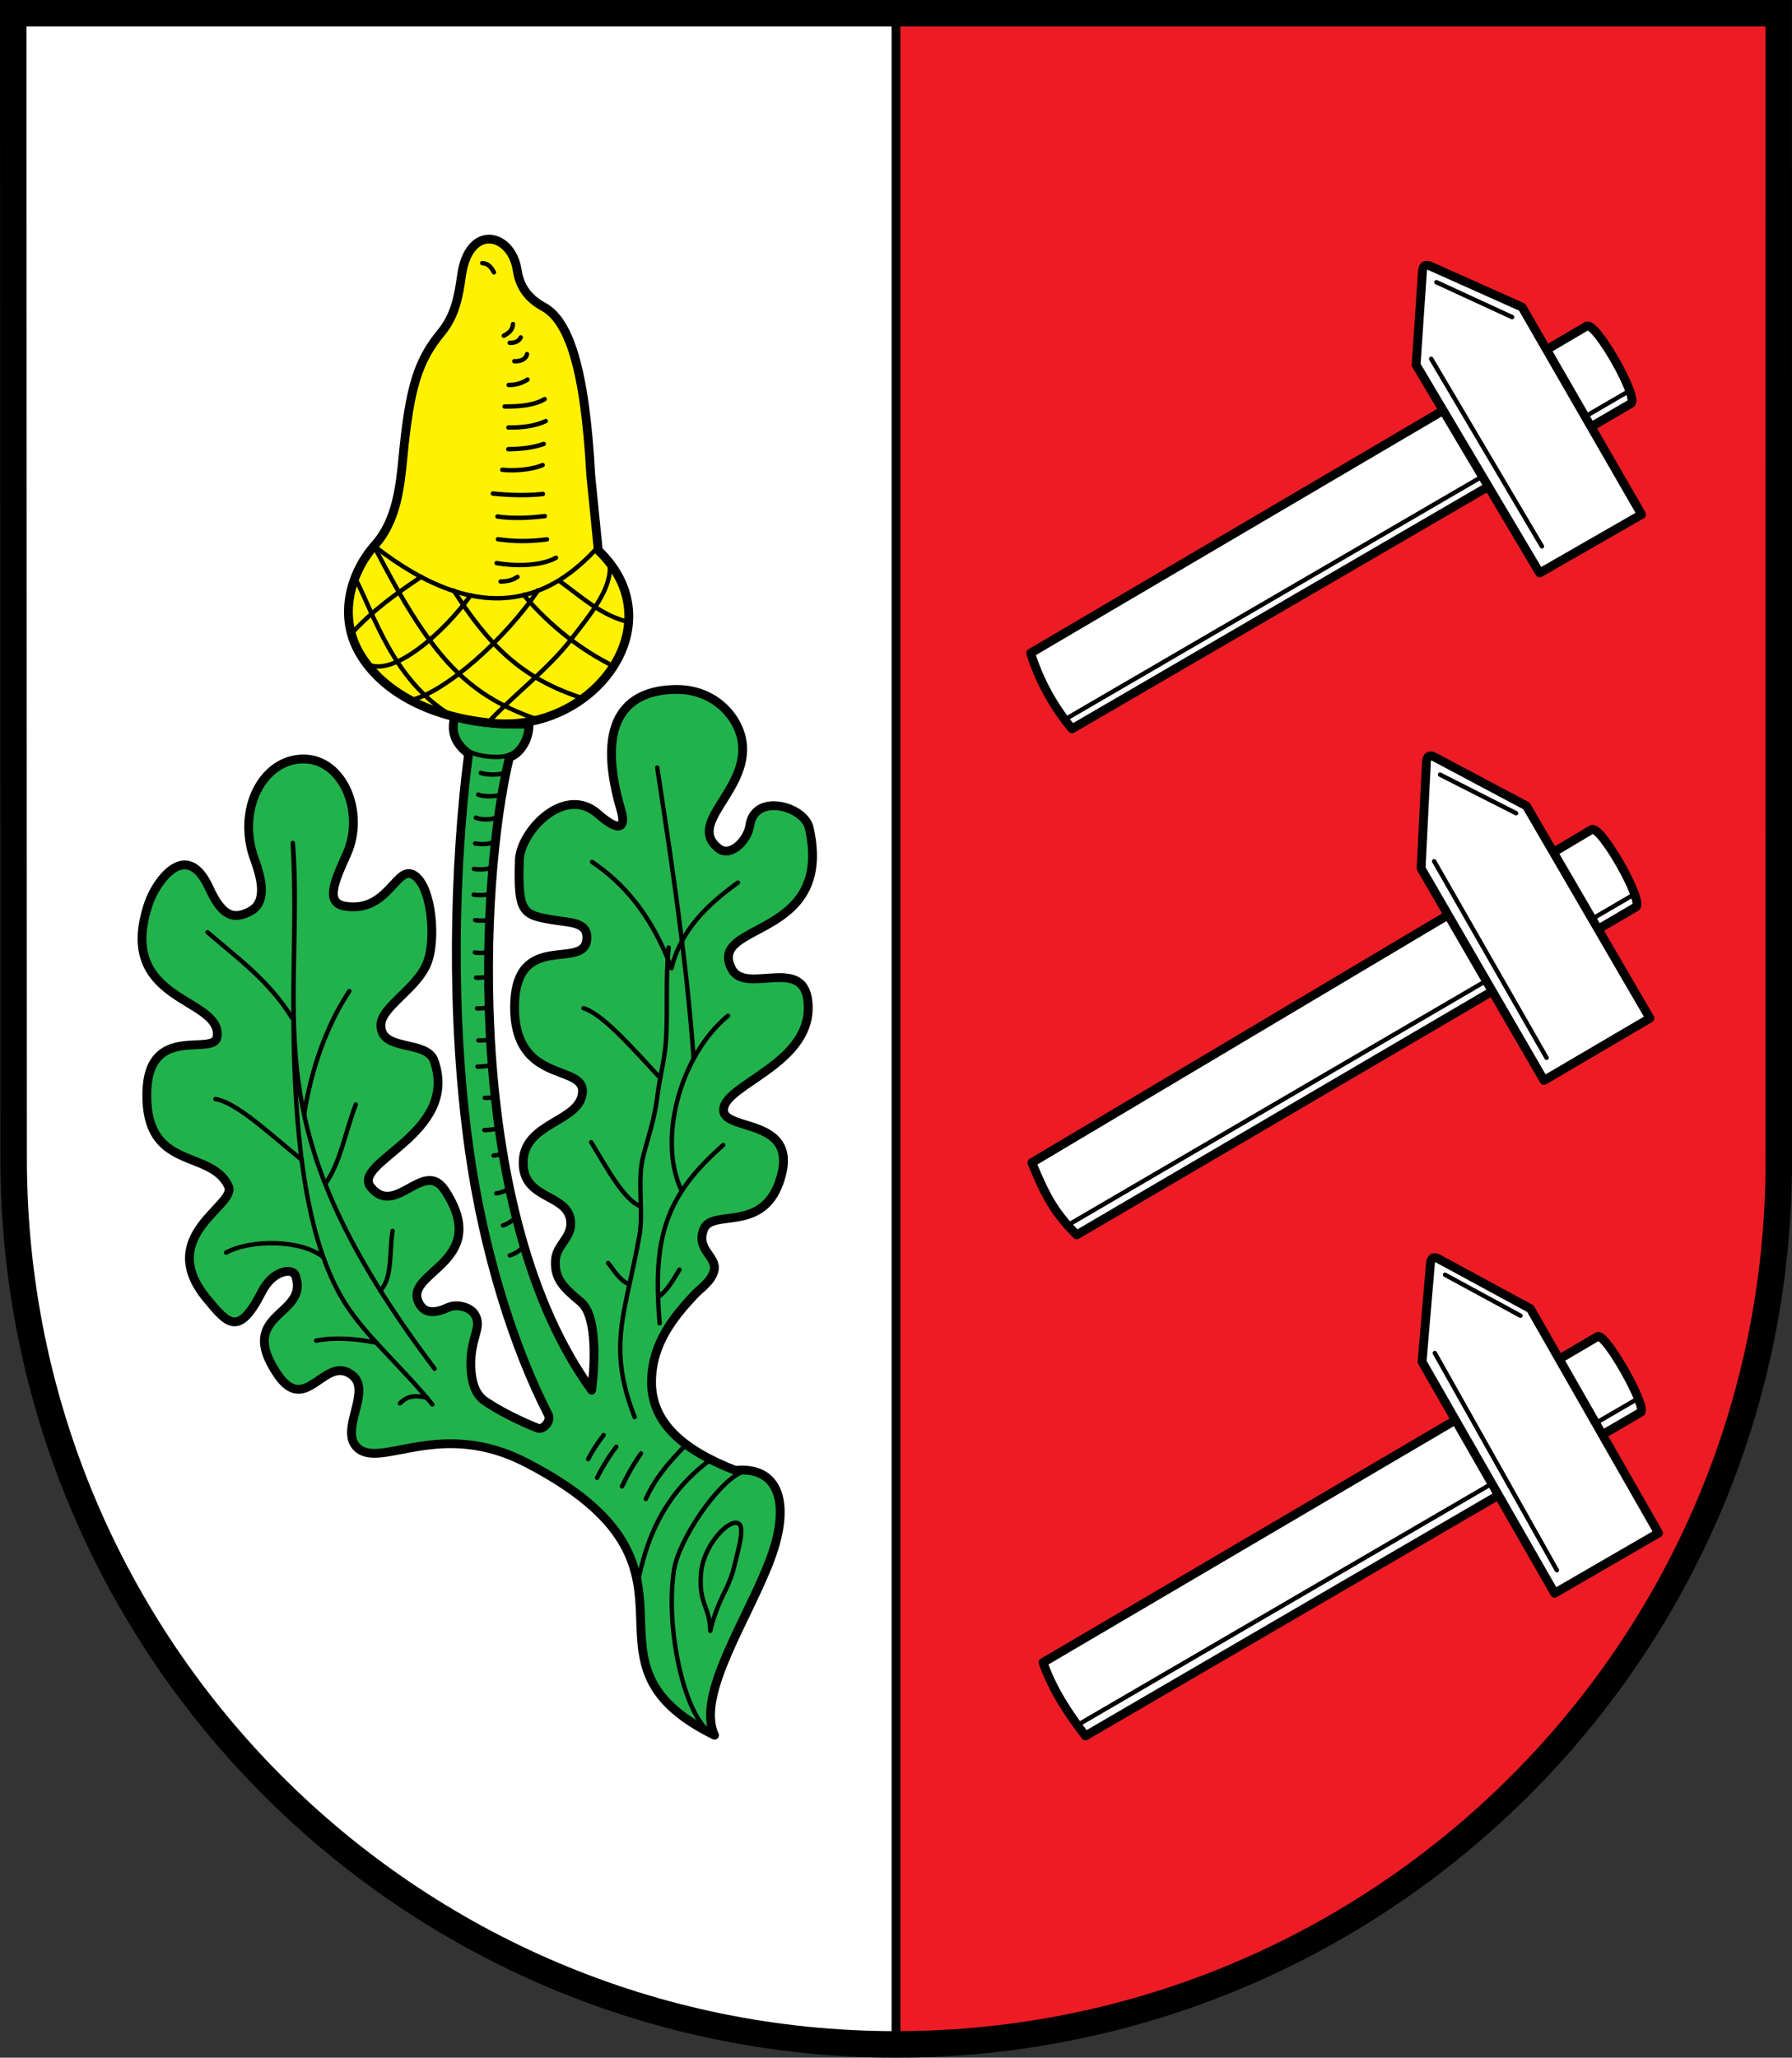
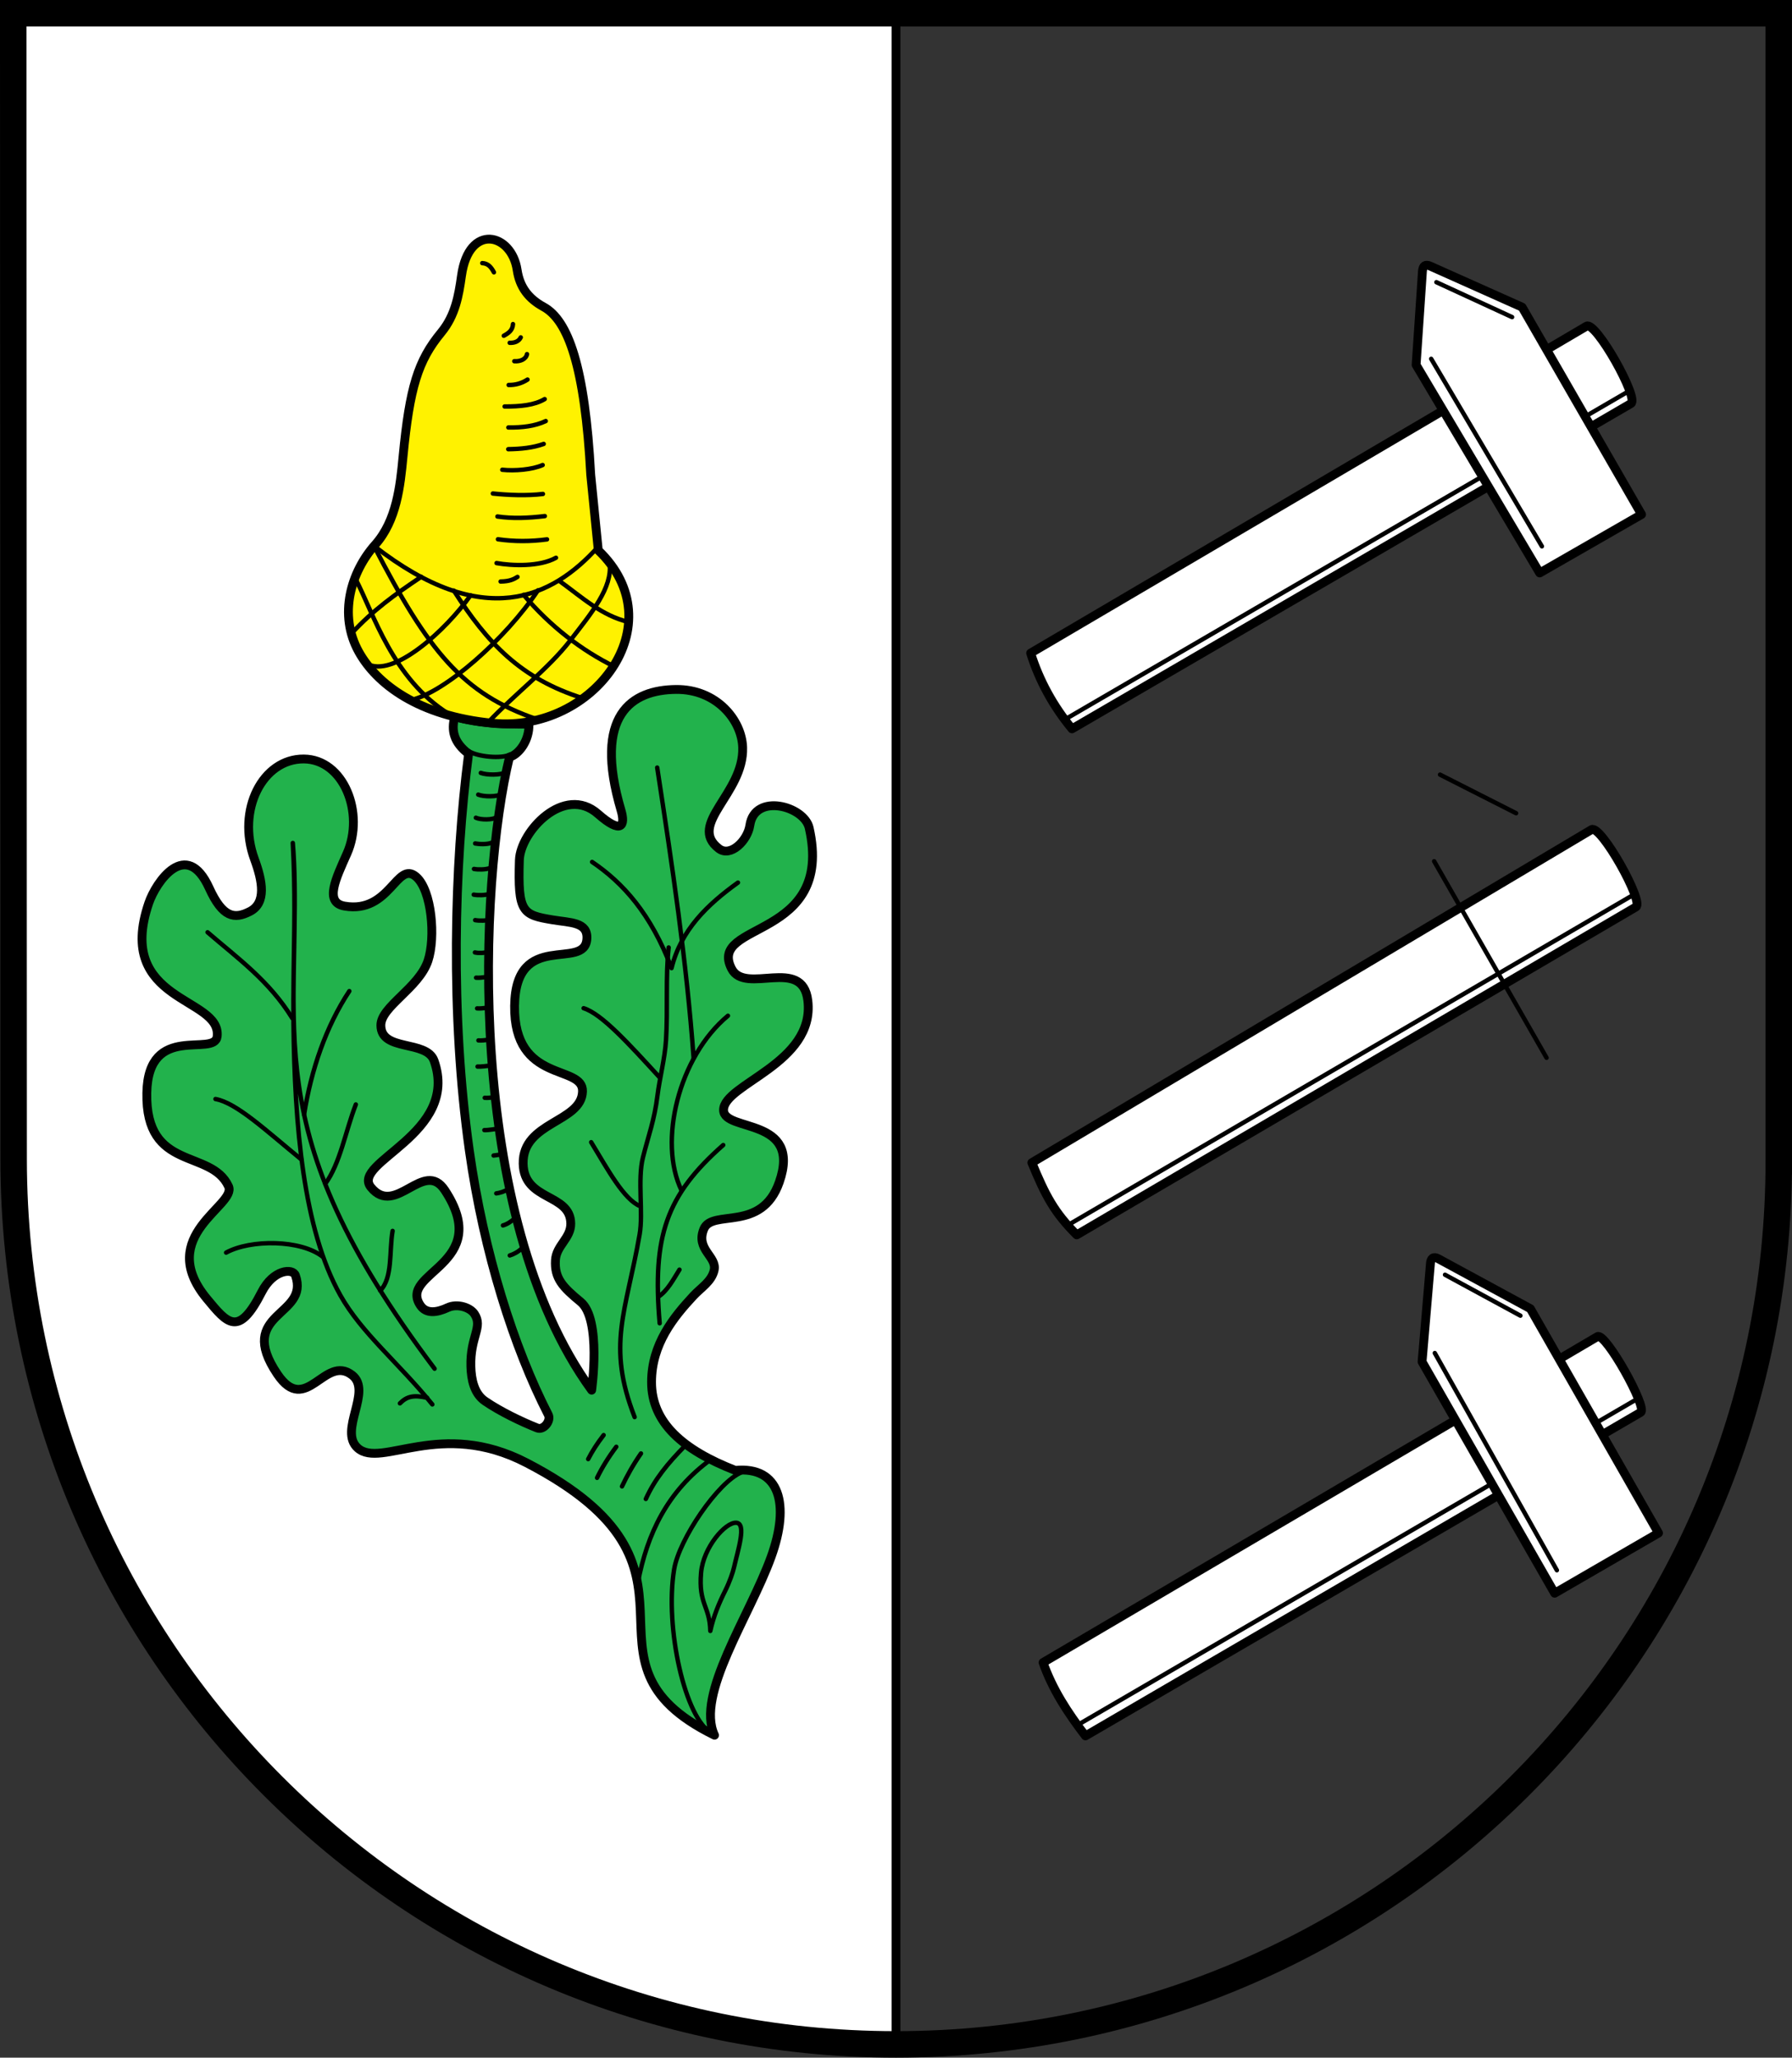
<svg xmlns="http://www.w3.org/2000/svg" version="1.1" width="719.281" height="825.594" id="svg4068">
  <rect width="100%" height="100%" fill="#333333" stroke="none" />
  <defs id="defs4070" />
  <g transform="translate(-337.5,54.719)" id="layer1">
    <g id="g4259">
-       <path d="m 697.143,765.557 c 195.501,0 354.388,-159.449 354.361,-354.331 l -0.062,-460.63 -354.3,2e-6 z" id="path3023" style="fill:#ed1c24;fill-opacity:1;fill-rule:nonzero;stroke:none;display:inline" />
      <path d="m 697.143,-49.404 -354.331,-2e-6 10e-6,460.63 c 0,196.937 158.829,354.331 354.331,354.331 z" id="path3264" style="fill:#ffffff;fill-opacity:1;fill-rule:nonzero;stroke:none;display:inline" />
      <path d="m 697.143,-49.404 0,814.961" id="path3025" style="fill:none;stroke:#000000;stroke-width:3.543;stroke-linecap:butt;stroke-linejoin:miter;stroke-miterlimit:4;stroke-opacity:1;stroke-dasharray:none" />
      <path d="m 767.782,237.71 c -7.533,-9.129 -13.105,-19.239 -16.599,-30.387 L 974.333,76.137 c 3.643,-2.142 21.218,29.07 17.804,31.056 z" id="path3797" style="fill:#ffffff;stroke:#000000;stroke-width:3.543;stroke-linecap:butt;stroke-linejoin:round;stroke-miterlimit:4;stroke-opacity:1;stroke-dasharray:none" />
      <path d="M 764.638,234.128 991.468,102.106" id="path3799" style="fill:none;stroke:#000000;stroke-width:1.772;stroke-linecap:butt;stroke-linejoin:miter;stroke-miterlimit:4;stroke-opacity:1;stroke-dasharray:none" />
      <path d="m 908.443,54.176 -2.539,37.512 49.6,83.486 40.891,-23.475 -47.942,-83.177 -36.886,-16.472 c -1.942,-0.867 -2.967,-0.195 -3.124,2.124 z" id="path3801" style="fill:#ffffff;stroke:#000000;stroke-width:3.543;stroke-linecap:butt;stroke-linejoin:round;stroke-miterlimit:4;stroke-opacity:1;stroke-dasharray:none" />
      <path d="M 956.396,164.487 911.953,89.255" id="path3803" style="fill:none;stroke:#000000;stroke-width:1.772;stroke-linecap:round;stroke-linejoin:round;stroke-miterlimit:4;stroke-opacity:1;stroke-dasharray:none" />
      <path d="M 944.435,72.516 914.047,58.51" id="path3805" style="fill:none;stroke:#000000;stroke-width:1.772;stroke-linecap:round;stroke-linejoin:round;stroke-miterlimit:4;stroke-opacity:1;stroke-dasharray:none" />
      <path d="m 769.687,440.751 c -9.036,-9.018 -12.558,-15.739 -18.019,-28.967 L 976.333,278.137 c 3.632,-2.16 21.218,29.07 17.804,31.056 z" id="path3807" style="fill:#ffffff;stroke:#000000;stroke-width:3.543;stroke-linecap:butt;stroke-linejoin:round;stroke-miterlimit:4;stroke-opacity:1;stroke-dasharray:none" />
      <path d="M 766.544,436.601 993.468,304.106" id="path3809" style="fill:none;stroke:#000000;stroke-width:1.772;stroke-linecap:butt;stroke-linejoin:miter;stroke-miterlimit:4;stroke-opacity:1;stroke-dasharray:none" />
-       <path d="m 910.041,251.089 -2.138,42.599 49.332,85.093 42.498,-24.947 -49.548,-85.185 -37.02,-19.684 c -1.878,-0.999 -3.007,-0.197 -3.124,2.124 z" id="path3811" style="fill:#ffffff;stroke:#000000;stroke-width:3.543;stroke-linecap:butt;stroke-linejoin:round;stroke-miterlimit:4;stroke-opacity:1;stroke-dasharray:none" />
      <path d="M 958.262,369.699 913.15,290.854" id="path3813" style="fill:none;stroke:#000000;stroke-width:1.772;stroke-linecap:round;stroke-linejoin:round;stroke-miterlimit:4;stroke-opacity:1;stroke-dasharray:none" />
      <path d="M 946.033,271.571 915.511,256.093" id="path3815" style="fill:none;stroke:#000000;stroke-width:1.772;stroke-linecap:round;stroke-linejoin:round;stroke-miterlimit:4;stroke-opacity:1;stroke-dasharray:none" />
      <path d="m 773.188,641.777 c -7.129,-9.292 -13.248,-18.654 -17.024,-29.436 L 978.712,481.557 c 3.155,-1.854 20.264,28.696 17.331,30.394 z" id="path3817" style="fill:#ffffff;stroke:#000000;stroke-width:3.543;stroke-linecap:butt;stroke-linejoin:round;stroke-miterlimit:4;stroke-opacity:1;stroke-dasharray:none" />
      <path d="M 769.774,637.56 995.468,506.106" id="path3819" style="fill:none;stroke:#000000;stroke-width:1.772;stroke-linecap:butt;stroke-linejoin:miter;stroke-miterlimit:4;stroke-opacity:1;stroke-dasharray:none" />
      <path d="m 911.64,452.42 -3.343,39.252 53.214,92.857 41.694,-24.144 -51.422,-90.004 -37.02,-20.086 c -1.87,-1.014 -3.031,-0.198 -3.124,2.124 z" id="path3821" style="fill:#ffffff;stroke:#000000;stroke-width:3.543;stroke-linecap:butt;stroke-linejoin:round;stroke-miterlimit:4;stroke-opacity:1;stroke-dasharray:none" />
      <path d="m 962.404,575.314 -48.994,-87.145" id="path3823" style="fill:none;stroke:#000000;stroke-width:1.772;stroke-linecap:round;stroke-linejoin:round;stroke-miterlimit:4;stroke-opacity:1;stroke-dasharray:none" />
      <path d="m 947.765,473.169 -30.254,-16.415" id="path3825" style="fill:none;stroke:#000000;stroke-width:1.772;stroke-linecap:round;stroke-linejoin:round;stroke-miterlimit:4;stroke-opacity:1;stroke-dasharray:none" />
      <path d="m 624.3,641.508 c -61.577,-30.253 7.265,-66.368 -75.438,-109.292 -34.636,-17.976 -58.337,2.444 -67.774,-5.928 -7.856,-6.97 6.038,-22.862 -2.272,-29.284 -10.969,-8.477 -18.448,16.712 -29.976,-0.36 -16.926,-25.064 13.148,-23.049 7.236,-39.641 -1.056,-2.964 -8.908,-2.402 -13.547,6.705 -9.271,18.203 -13.703,12.704 -22.021,2.626 -20.902,-25.327 12.221,-37.4 8.708,-45.056 -6.972,-15.194 -33.377,-5.71 -32.783,-37.484 0.534,-28.552 27.337,-14.123 28.24,-22.717 1.68,-15.981 -41.128,-13.441 -27.46,-53.451 2.921,-8.549 15.083,-26.158 24.254,-6.045 5.43,11.909 10.128,12.574 16.301,9.425 6.726,-3.431 5.138,-12.144 1.872,-21.006 -7.251,-19.677 3.245,-40.32 19.801,-40.193 16.023,0.123 24.543,21.692 17.338,37.945 -4.441,10.017 -9.229,19.648 -0.992,21.074 18.296,3.168 20.953,-18.529 28.775,-11.737 6.246,5.423 7.854,24.354 4.721,33.698 -3.663,10.925 -18.92,18.347 -18.906,25.875 0.02,10.724 18.385,5.719 21.379,14.258 10.304,29.386 -33.589,40.622 -25.368,50.735 9.906,12.185 21.221,-11.662 29.685,1.205 19.718,29.974 -19.063,32.789 -9.794,46.257 2.338,3.398 6.527,2.877 10.976,0.808 3.657,-1.701 8.845,-0.198 10.671,2.535 3.568,5.343 -1.787,9.107 -1.425,21.158 0.152,5.067 1.26,10.801 5.679,13.831 6.09,4.175 14.563,8.254 20.979,10.798 2.538,1.006 5.657,-2.914 4.41,-5.343 -13.709,-26.697 -25.862,-64.736 -31.686,-106.013 -7.675,-54.395 -6.135,-114.216 -0.302,-159.161 -5.934,-4.521 -7.084,-9.346 -5.515,-14.961 9.473,2.792 19.569,3.094 29.747,3.071 0.196,6.402 -3.846,12.019 -7.822,13.254 -12.215,49.995 -18.096,183.746 32.994,253.966 0,0 4.003,-28.494 -4.427,-35.432 -7.179,-5.909 -10.561,-9.441 -10.112,-16.751 0.363,-5.91 6.217,-8.764 6.151,-14.685 -0.135,-12.239 -18.834,-8.881 -19.112,-24.037 -0.309,-16.859 23.47,-16.477 23.826,-28.976 0.314,-11.017 -27.656,-2.905 -27.262,-34.337 0.385,-30.798 28.283,-13.755 29.023,-26.932 0.378,-6.724 -6.605,-6.371 -13.705,-7.546 -12.159,-2.011 -14.067,-2.956 -13.397,-23.953 0.367,-11.519 18.048,-30.442 31.53,-18.583 9.463,8.324 11.11,4.806 9.265,-1.454 -11.314,-38.394 4.307,-48.278 22.055,-48.466 16.243,-0.172 26.439,12.275 26.776,23.298 0.565,18.473 -22.316,30.734 -9.575,40.546 4.702,3.621 11.562,-3.216 12.462,-9.329 1.933,-13.13 21.829,-7.744 23.814,1.057 10.196,45.189 -40.997,37.359 -31.157,56.475 5.513,10.712 28.468,-5.211 30.612,12.801 3.002,25.219 -33.903,33.478 -33.825,43.923 0.067,8.965 31.604,2.542 22.358,28.946 -7.109,20.303 -26.891,10.606 -30.276,18.772 -3.398,8.2 5.393,11.055 4.133,16.556 -1.04,4.541 -5.2,6.902 -8.368,10.317 -7.905,8.523 -16.726,19.28 -16.75,34.525 -0.026,16.293 12.611,27.288 33.628,35.454 17.736,-1.761 22.07,13.454 14.38,34.694 -8.678,23.967 -30.397,55.24 -22.733,71.562 z" id="path3827" style="fill:#22b24c;fill-opacity:1;stroke:#000000;stroke-width:3.543;stroke-linecap:butt;stroke-linejoin:round;stroke-miterlimit:4;stroke-opacity:1;stroke-dasharray:none" />
      <path d="m 623.288,640.766 c -10.773,-5.565 -19.036,-42.331 -15.202,-65.83 1.963,-12.034 17.63,-35.099 27.115,-38.934" id="path3829" style="fill:none;stroke:#000000;stroke-width:1.772;stroke-linecap:round;stroke-linejoin:round;stroke-miterlimit:4;stroke-opacity:1;stroke-dasharray:none" />
      <path d="m 592.232,513.864 c -11.327,-28.985 -3.432,-42.082 2.006,-73.306 1.521,-8.733 -0.933,-21.878 1.329,-30.877 2.242,-8.921 4.594,-14.888 5.82,-24.755 0.9,-7.242 2.98,-14.876 3.443,-22.36 0.779,-12.589 -0.247,-25.099 1.056,-37.131" id="path3831" style="fill:none;stroke:#000000;stroke-width:1.772;stroke-linecap:round;stroke-linejoin:round;stroke-miterlimit:4;stroke-opacity:1;stroke-dasharray:none" />
      <path d="m 622.607,599.67 c 1.336,-6.096 3.6,-11.365 5.961,-16.089 1.806,-3.612 3.116,-7.467 3.556,-9.422 1.557,-6.915 5.15,-17.648 0.886,-17.901 -4.405,-0.261 -13.214,9.931 -14.104,19.972 -1.127,12.716 3.504,13.462 3.7,23.439 z" id="path3833" style="fill:none;stroke:#000000;stroke-width:1.772;stroke-linecap:round;stroke-linejoin:round;stroke-miterlimit:4;stroke-opacity:1;stroke-dasharray:none" />
      <path d="m 593.548,580.266 c 3.664,-19.381 11.738,-36.714 29.49,-49.554" id="path3835" style="fill:none;stroke:#000000;stroke-width:1.772;stroke-linecap:round;stroke-linejoin:round;stroke-miterlimit:4;stroke-opacity:1;stroke-dasharray:none" />
      <path d="m 612.857,524.987 c -7.573,7.654 -12.54,13.83 -16.134,21.722" id="path3837" style="fill:none;stroke:#000000;stroke-width:1.772;stroke-linecap:round;stroke-linejoin:round;stroke-miterlimit:4;stroke-opacity:1;stroke-dasharray:none" />
      <path d="m 594.775,528.455 c -3.244,4.687 -5.629,9.031 -7.615,13.215" id="path3839" style="fill:none;stroke:#000000;stroke-width:1.772;stroke-linecap:round;stroke-linejoin:round;stroke-miterlimit:4;stroke-opacity:1;stroke-dasharray:none" />
      <path d="m 584.863,525.777 c -3.229,4.299 -5.742,8.41 -7.709,12.458" id="path3841" style="fill:none;stroke:#000000;stroke-width:1.772;stroke-linecap:round;stroke-linejoin:round;stroke-miterlimit:4;stroke-opacity:1;stroke-dasharray:none" />
      <path d="m 579.783,521.092 c -2.583,3.336 -4.621,6.535 -6.195,9.618" id="path3843" style="fill:none;stroke:#000000;stroke-width:1.772;stroke-linecap:round;stroke-linejoin:round;stroke-miterlimit:4;stroke-opacity:1;stroke-dasharray:none" />
      <path d="m 511.031,508.785 c -13.543,-16.688 -28.412,-28.623 -36.953,-43.852 -14.852,-26.478 -18.338,-68.235 -18.779,-109.011 -0.281,-26.008 1.47,-51.776 -0.277,-72.41 4.242,76.496 -16.54,113.46 56.914,210.931" id="path3845" style="fill:none;stroke:#000000;stroke-width:1.772;stroke-linecap:round;stroke-linejoin:round;stroke-miterlimit:4;stroke-opacity:1;stroke-dasharray:none" />
      <path d="m 602.279,476.223 c -2.977,-34.916 2.583,-51.333 25.515,-71.514" id="path3847" style="fill:none;stroke:#000000;stroke-width:1.772;stroke-linecap:round;stroke-linejoin:round;stroke-miterlimit:4;stroke-opacity:1;stroke-dasharray:none" />
      <path d="m 611.056,422.925 c -9.468,-19.519 -1.173,-53.647 18.631,-70.087" id="path3849" style="fill:none;stroke:#000000;stroke-width:1.772;stroke-linecap:round;stroke-linejoin:round;stroke-miterlimit:4;stroke-opacity:1;stroke-dasharray:none" />
      <path d="M 615.909,369.83 C 613.095,330.973 607.251,292.117 601.29,253.26" id="path3851" style="fill:none;stroke:#000000;stroke-width:1.772;stroke-linecap:round;stroke-linejoin:round;stroke-miterlimit:4;stroke-opacity:1;stroke-dasharray:none" />
      <path d="m 633.705,299.406 c -12.29,8.837 -22.877,18.976 -26.658,34.32 -8.333,-21.944 -19.527,-34.233 -31.882,-42.604" id="path3853" style="fill:none;stroke:#000000;stroke-width:1.772;stroke-linecap:round;stroke-linejoin:round;stroke-miterlimit:4;stroke-opacity:1;stroke-dasharray:none" />
      <path d="m 602.279,377.592 c -12.411,-13.532 -23.243,-25.529 -30.522,-27.783" id="path3855" style="fill:none;stroke:#000000;stroke-width:1.772;stroke-linecap:round;stroke-linejoin:round;stroke-miterlimit:4;stroke-opacity:1;stroke-dasharray:none" />
      <path d="m 594.517,429.274 c -6.577,-2.61 -13.154,-14.878 -19.731,-25.701" id="path3857" style="fill:none;stroke:#000000;stroke-width:1.772;stroke-linecap:round;stroke-linejoin:round;stroke-miterlimit:4;stroke-opacity:1;stroke-dasharray:none" />
-       <path d="m 590.068,460.652 c -3.942,-1.752 -5.933,-5.455 -8.467,-8.615" id="path3859" style="fill:none;stroke:#000000;stroke-width:1.772;stroke-linecap:round;stroke-linejoin:round;stroke-miterlimit:4;stroke-opacity:1;stroke-dasharray:none" />
      <path d="m 601.711,465.622 c 3.757,-2.502 6.005,-6.908 8.509,-10.913" id="path3861" style="fill:none;stroke:#000000;stroke-width:1.772;stroke-linecap:round;stroke-linejoin:round;stroke-miterlimit:4;stroke-opacity:1;stroke-dasharray:none" />
      <path d="m 490.112,463.113 c 5.083,-5.057 3.57,-15.877 4.974,-23.949" id="path3863" style="fill:none;stroke:#000000;stroke-width:1.772;stroke-linecap:round;stroke-linejoin:round;stroke-miterlimit:4;stroke-opacity:1;stroke-dasharray:none" />
      <path d="m 454.815,353.828 c -9.286,-15.079 -22.021,-24.123 -34.002,-34.486" id="path3865" style="fill:none;stroke:#000000;stroke-width:1.772;stroke-linecap:round;stroke-linejoin:round;stroke-miterlimit:4;stroke-opacity:1;stroke-dasharray:none" />
      <path d="m 458.485,410.524 c -14.098,-11.483 -25.925,-22.724 -34.497,-24.281" id="path3867" style="fill:none;stroke:#000000;stroke-width:1.772;stroke-linecap:round;stroke-linejoin:round;stroke-miterlimit:4;stroke-opacity:1;stroke-dasharray:none" />
      <path d="m 467.034,449.539 c -8.781,-6.913 -28.888,-7.054 -38.775,-1.667" id="path3869" style="fill:none;stroke:#000000;stroke-width:1.772;stroke-linecap:round;stroke-linejoin:round;stroke-miterlimit:4;stroke-opacity:1;stroke-dasharray:none" />
-       <path d="m 488.503,483.985 c -8.357,-1.582 -16.483,-2.243 -24.085,-0.806" id="path3871" style="fill:none;stroke:#000000;stroke-width:1.772;stroke-linecap:round;stroke-linejoin:round;stroke-miterlimit:4;stroke-opacity:1;stroke-dasharray:none" />
      <path d="m 508.948,506.134 c -5.311,-1.22 -8.13,-0.642 -10.928,2.223" id="path3873" style="fill:none;stroke:#000000;stroke-width:1.772;stroke-linecap:round;stroke-linejoin:round;stroke-miterlimit:4;stroke-opacity:1;stroke-dasharray:none" />
      <path d="m 477.712,342.948 c -9.36,14.182 -15.301,31.512 -18.151,49.508" id="path3875" style="fill:none;stroke:#000000;stroke-width:1.772;stroke-linecap:round;stroke-linejoin:round;stroke-miterlimit:4;stroke-opacity:1;stroke-dasharray:none" />
      <path d="m 468.057,420.281 c 6.021,-8.298 7.975,-20.699 12.263,-31.853" id="path3877" style="fill:none;stroke:#000000;stroke-width:1.772;stroke-linecap:round;stroke-linejoin:round;stroke-miterlimit:4;stroke-opacity:1;stroke-dasharray:none" />
      <path d="m 522.737,55.908 c 2.984,-21.299 20.127,-17.08 22.339,-2.272 1.034,6.923 4.618,11.498 10.601,14.766 9.901,5.409 16.601,23.892 18.931,67.395 l 3.029,30.29 c 31.027,29.654 -1.985,73.192 -42.138,69.399 -30.31,-2.864 -46.932,-16.017 -53.968,-28.627 -8.349,-14.964 -3.13,-32.146 6.562,-43.044 8.625,-9.699 10.041,-23.467 11.169,-35.212 2.69,-28.002 6.012,-38.59 15.341,-49.922 5.667,-6.883 7.015,-14.793 8.134,-22.774 z" id="path3879" style="fill:#fff200;fill-opacity:1;stroke:#000000;stroke-width:3.543;stroke-linecap:round;stroke-linejoin:round;stroke-miterlimit:4;stroke-opacity:1;stroke-dasharray:none" />
      <path d="m 557.063,161.692 c -6.516,0.882 -13.099,0.907 -19.69,-0.039" id="path3881" style="fill:none;stroke:#000000;stroke-width:1.772;stroke-linecap:round;stroke-linejoin:round;stroke-miterlimit:4;stroke-opacity:1;stroke-dasharray:none" />
      <path d="m 577.381,164.881 c -18.142,20.093 -45.738,33.851 -89.823,-0.619" id="path3883" style="fill:none;stroke:#000000;stroke-width:1.772;stroke-linecap:round;stroke-linejoin:round;stroke-miterlimit:4;stroke-opacity:1;stroke-dasharray:none" />
      <path d="M 552.884,233.821 C 523.219,223.624 509.507,206.751 487.558,164.263" id="path3885" style="fill:none;stroke:#000000;stroke-width:1.772;stroke-linecap:round;stroke-linejoin:round;stroke-miterlimit:4;stroke-opacity:1;stroke-dasharray:none" />
      <path d="m 553.419,182.15 c -12.859,19.364 -37.465,41.062 -50.869,43.958" id="path3887" style="fill:none;stroke:#000000;stroke-width:1.772;stroke-linecap:round;stroke-linejoin:round;stroke-miterlimit:4;stroke-opacity:1;stroke-dasharray:none" />
      <path d="m 526.379,184.158 c -9.778,13.813 -31.101,33.567 -41.766,27.359" id="path3889" style="fill:none;stroke:#000000;stroke-width:1.772;stroke-linecap:round;stroke-linejoin:round;stroke-miterlimit:4;stroke-opacity:1;stroke-dasharray:none" />
      <path d="m 582.2,171.307 c 1.191,9.805 -7.251,19.888 -15.85,31.005 -8.762,11.327 -22.271,21.465 -32.877,32.764" id="path3891" style="fill:none;stroke:#000000;stroke-width:1.772;stroke-linecap:round;stroke-linejoin:round;stroke-miterlimit:4;stroke-opacity:1;stroke-dasharray:none" />
      <path d="m 480.359,177.849 c 7.02,13.473 14.777,39.82 37.3,53.903" id="path3893" style="fill:none;stroke:#000000;stroke-width:1.772;stroke-linecap:round;stroke-linejoin:round;stroke-miterlimit:4;stroke-opacity:1;stroke-dasharray:none" />
      <path d="m 506.578,176.713 c -10.596,7.101 -19.374,13.416 -27.918,22.666" id="path3895" style="fill:none;stroke:#000000;stroke-width:1.772;stroke-linecap:round;stroke-linejoin:round;stroke-miterlimit:4;stroke-opacity:1;stroke-dasharray:none" />
      <path d="m 571.512,225.461 c -25.067,-7.888 -38.349,-22.129 -51.866,-43.214" id="path3897" style="fill:none;stroke:#000000;stroke-width:1.772;stroke-linecap:round;stroke-linejoin:round;stroke-miterlimit:4;stroke-opacity:1;stroke-dasharray:none" />
      <path d="m 584.196,212.777 c -13.258,-6.501 -25.859,-16.242 -36.532,-28.826" id="path3899" style="fill:none;stroke:#000000;stroke-width:1.772;stroke-linecap:round;stroke-linejoin:round;stroke-miterlimit:4;stroke-opacity:1;stroke-dasharray:none" />
      <path d="m 562.236,178.512 c 8.844,6.437 16.888,13.852 27.55,16.325" id="path3901" style="fill:none;stroke:#000000;stroke-width:1.772;stroke-linecap:round;stroke-linejoin:round;stroke-miterlimit:4;stroke-opacity:1;stroke-dasharray:none" />
      <path d="m 556.183,152.355 c -6.68,0.802 -12.997,1.054 -19.021,0.162" id="path3903" style="fill:none;stroke:#000000;stroke-width:1.772;stroke-linecap:round;stroke-linejoin:round;stroke-miterlimit:4;stroke-opacity:1;stroke-dasharray:none" />
      <path d="m 555.415,143.474 c -6.409,0.775 -14.1,0.45 -20.091,-0.173" id="path3905" style="fill:none;stroke:#000000;stroke-width:1.772;stroke-linecap:round;stroke-linejoin:round;stroke-miterlimit:4;stroke-opacity:1;stroke-dasharray:none" />
      <path d="m 555.314,131.869 c -4.18,1.857 -11.251,2.43 -16.209,1.902" id="path3907" style="fill:none;stroke:#000000;stroke-width:1.772;stroke-linecap:round;stroke-linejoin:round;stroke-miterlimit:4;stroke-opacity:1;stroke-dasharray:none" />
      <path d="m 555.73,123.403 c -4.358,1.558 -9.179,2.024 -14.218,2.105" id="path3909" style="fill:none;stroke:#000000;stroke-width:1.772;stroke-linecap:round;stroke-linejoin:round;stroke-miterlimit:4;stroke-opacity:1;stroke-dasharray:none" />
      <path d="m 556.564,114.229 c -4.311,2.033 -9.48,2.641 -15.005,2.572" id="path3911" style="fill:none;stroke:#000000;stroke-width:1.772;stroke-linecap:round;stroke-linejoin:round;stroke-miterlimit:4;stroke-opacity:1;stroke-dasharray:none" />
      <path d="m 556.125,105.409 c -4.102,2.457 -9.846,2.998 -16.076,2.973" id="path3913" style="fill:none;stroke:#000000;stroke-width:1.772;stroke-linecap:round;stroke-linejoin:round;stroke-miterlimit:4;stroke-opacity:1;stroke-dasharray:none" />
      <path d="m 549.24,97.58 c -2.431,1.567 -4.966,2.208 -7.575,2.17" id="path3915" style="fill:none;stroke:#000000;stroke-width:1.772;stroke-linecap:round;stroke-linejoin:round;stroke-miterlimit:4;stroke-opacity:1;stroke-dasharray:none" />
      <path d="m 549.033,87.374 c -0.425,2.101 -2.787,3.01 -5.099,2.834" id="path3917" style="fill:none;stroke:#000000;stroke-width:1.772;stroke-linecap:round;stroke-linejoin:round;stroke-miterlimit:4;stroke-opacity:1;stroke-dasharray:none" />
      <path d="m 546.519,80.655 c -0.779,1.653 -2.554,2.254 -4.429,2.17" id="path3919" style="fill:none;stroke:#000000;stroke-width:1.772;stroke-linecap:round;stroke-linejoin:round;stroke-miterlimit:4;stroke-opacity:1;stroke-dasharray:none" />
      <path d="m 543.405,75.313 c -0.123,2.509 -1.825,3.663 -3.686,4.682" id="path3921" style="fill:none;stroke:#000000;stroke-width:1.772;stroke-linecap:round;stroke-linejoin:round;stroke-miterlimit:4;stroke-opacity:1;stroke-dasharray:none" />
      <path d="m 560.66,169.075 c -6.559,3.672 -17.631,3.245 -23.855,2.138" id="path3923" style="fill:none;stroke:#000000;stroke-width:1.772;stroke-linecap:round;stroke-linejoin:round;stroke-miterlimit:4;stroke-opacity:1;stroke-dasharray:none" />
      <path d="m 531.073,50.855 c 2.509,0.123 3.663,1.825 4.682,3.686" id="path3925" style="fill:none;stroke:#000000;stroke-width:1.772;stroke-linecap:round;stroke-linejoin:round;stroke-miterlimit:4;stroke-opacity:1;stroke-dasharray:none" />
      <path d="m 538.439,178.609 c 3.629,-0.061 5.299,-0.917 6.772,-1.852" id="path3927" style="fill:none;stroke:#000000;stroke-width:1.772;stroke-linecap:round;stroke-linejoin:round;stroke-miterlimit:4;stroke-opacity:1;stroke-dasharray:none" />
      <path d="m 542.26,247.997 c -3.33,1.846 -13.175,0.964 -16.691,-1.398" id="path3929" style="fill:none;stroke:#000000;stroke-width:1.772;stroke-linecap:round;stroke-linejoin:round;stroke-miterlimit:4;stroke-opacity:1;stroke-dasharray:none" />
      <path d="m 540.461,255.086 c -1.951,1.309 -7.716,1.185 -9.97,0.316" id="path3931" style="fill:none;stroke:#000000;stroke-width:1.772;stroke-linecap:round;stroke-linejoin:round;stroke-miterlimit:4;stroke-opacity:1;stroke-dasharray:none" />
      <path d="m 538.947,263.794 c -1.858,1.309 -7.35,1.185 -9.497,0.316" id="path3933" style="fill:none;stroke:#000000;stroke-width:1.772;stroke-linecap:round;stroke-linejoin:round;stroke-miterlimit:4;stroke-opacity:1;stroke-dasharray:none" />
      <path d="m 536.959,273.07 c -1.655,1.309 -6.544,1.185 -8.456,0.316" id="path3935" style="fill:none;stroke:#000000;stroke-width:1.772;stroke-linecap:round;stroke-linejoin:round;stroke-miterlimit:4;stroke-opacity:1;stroke-dasharray:none" />
      <path d="m 534.876,283.388 c -1.776,0.785 -5.152,0.609 -6.657,0.316" id="path3937" style="fill:none;stroke:#000000;stroke-width:1.772;stroke-linecap:round;stroke-linejoin:round;stroke-miterlimit:4;stroke-opacity:1;stroke-dasharray:none" />
      <path d="m 534.119,293.611 c -1.906,0.62 -4.703,0.63 -6.373,0.316" id="path3939" style="fill:none;stroke:#000000;stroke-width:1.772;stroke-linecap:round;stroke-linejoin:round;stroke-miterlimit:4;stroke-opacity:1;stroke-dasharray:none" />
      <path d="m 534.024,303.928 c -1.906,0.62 -4.703,0.63 -6.373,0.316" id="path3941" style="fill:none;stroke:#000000;stroke-width:1.772;stroke-linecap:round;stroke-linejoin:round;stroke-miterlimit:4;stroke-opacity:1;stroke-dasharray:none" />
      <path d="m 534.592,314.151 c -1.906,0.62 -4.703,0.63 -6.373,0.316" id="path3943" style="fill:none;stroke:#000000;stroke-width:1.772;stroke-linecap:round;stroke-linejoin:round;stroke-miterlimit:4;stroke-opacity:1;stroke-dasharray:none" />
      <path d="m 533.551,327.119 c -1.623,0.62 -4.005,0.63 -5.427,0.316" id="path3945" style="fill:none;stroke:#000000;stroke-width:1.772;stroke-linecap:round;stroke-linejoin:round;stroke-miterlimit:4;stroke-opacity:1;stroke-dasharray:none" />
      <path d="m 532.605,337.247 c -1.198,0.249 -2.957,0.421 -4.007,0.316" id="path3947" style="fill:none;stroke:#000000;stroke-width:1.772;stroke-linecap:round;stroke-linejoin:round;stroke-miterlimit:4;stroke-opacity:1;stroke-dasharray:none" />
      <path d="m 533.006,349.562 c -1.198,0.249 -2.957,0.421 -4.007,0.316" id="path3951" style="fill:none;stroke:#000000;stroke-width:1.772;stroke-linecap:round;stroke-linejoin:round;stroke-miterlimit:4;stroke-opacity:1;stroke-dasharray:none" />
      <path d="m 533.542,362.413 c -1.198,0.249 -2.957,0.421 -4.007,0.316" id="path3953" style="fill:none;stroke:#000000;stroke-width:1.772;stroke-linecap:round;stroke-linejoin:round;stroke-miterlimit:4;stroke-opacity:1;stroke-dasharray:none" />
      <path d="m 534.613,372.721 c -1.198,0.249 -4.377,0.61 -5.427,0.506" id="path3955" style="fill:none;stroke:#000000;stroke-width:1.772;stroke-linecap:round;stroke-linejoin:round;stroke-miterlimit:4;stroke-opacity:1;stroke-dasharray:none" />
      <path d="m 537.825,398.021 c -1.198,0.249 -4.85,0.8 -5.9,0.695" id="path3957" style="fill:none;stroke:#000000;stroke-width:1.772;stroke-linecap:round;stroke-linejoin:round;stroke-miterlimit:4;stroke-opacity:1;stroke-dasharray:none" />
      <path d="m 536.085,385.438 c -1.198,0.249 -2.957,0.421 -4.007,0.316" id="path3959" style="fill:none;stroke:#000000;stroke-width:1.772;stroke-linecap:round;stroke-linejoin:round;stroke-miterlimit:4;stroke-opacity:1;stroke-dasharray:none" />
      <path d="m 539.699,408.061 c -1.45,0.543 -2.849,0.704 -4.074,0.852" id="path3961" style="fill:none;stroke:#000000;stroke-width:1.772;stroke-linecap:round;stroke-linejoin:round;stroke-miterlimit:4;stroke-opacity:1;stroke-dasharray:none" />
      <path d="m 541.373,422.451 c -1.383,0.945 -3.451,1.507 -4.676,1.655" id="path3963" style="fill:none;stroke:#000000;stroke-width:1.772;stroke-linecap:round;stroke-linejoin:round;stroke-miterlimit:4;stroke-opacity:1;stroke-dasharray:none" />
      <path d="m 543.983,434.164 c -1.182,1.212 -3.183,2.444 -4.609,2.793" id="path3965" style="fill:none;stroke:#000000;stroke-width:1.772;stroke-linecap:round;stroke-linejoin:round;stroke-miterlimit:4;stroke-opacity:1;stroke-dasharray:none" />
      <path d="m 546.928,446.145 c -1.249,1.346 -3.384,2.444 -4.81,2.86" id="path3967" style="fill:none;stroke:#000000;stroke-width:1.772;stroke-linecap:round;stroke-linejoin:round;stroke-miterlimit:4;stroke-opacity:1;stroke-dasharray:none" />
      <path d="m 1051.474,411.226 -0.031,-460.63 -708.631,0 0.161,459.835 c 0.177,196.937 159.288,355.126 354.169,355.126 194.882,0 354.331,-158.053 354.331,-354.331 z" id="path3185" style="fill:none;stroke:#000000;stroke-width:10.63;stroke-linecap:square;stroke-linejoin:miter;stroke-miterlimit:4;stroke-opacity:1;stroke-dasharray:none;display:inline" />
    </g>
  </g>
</svg>